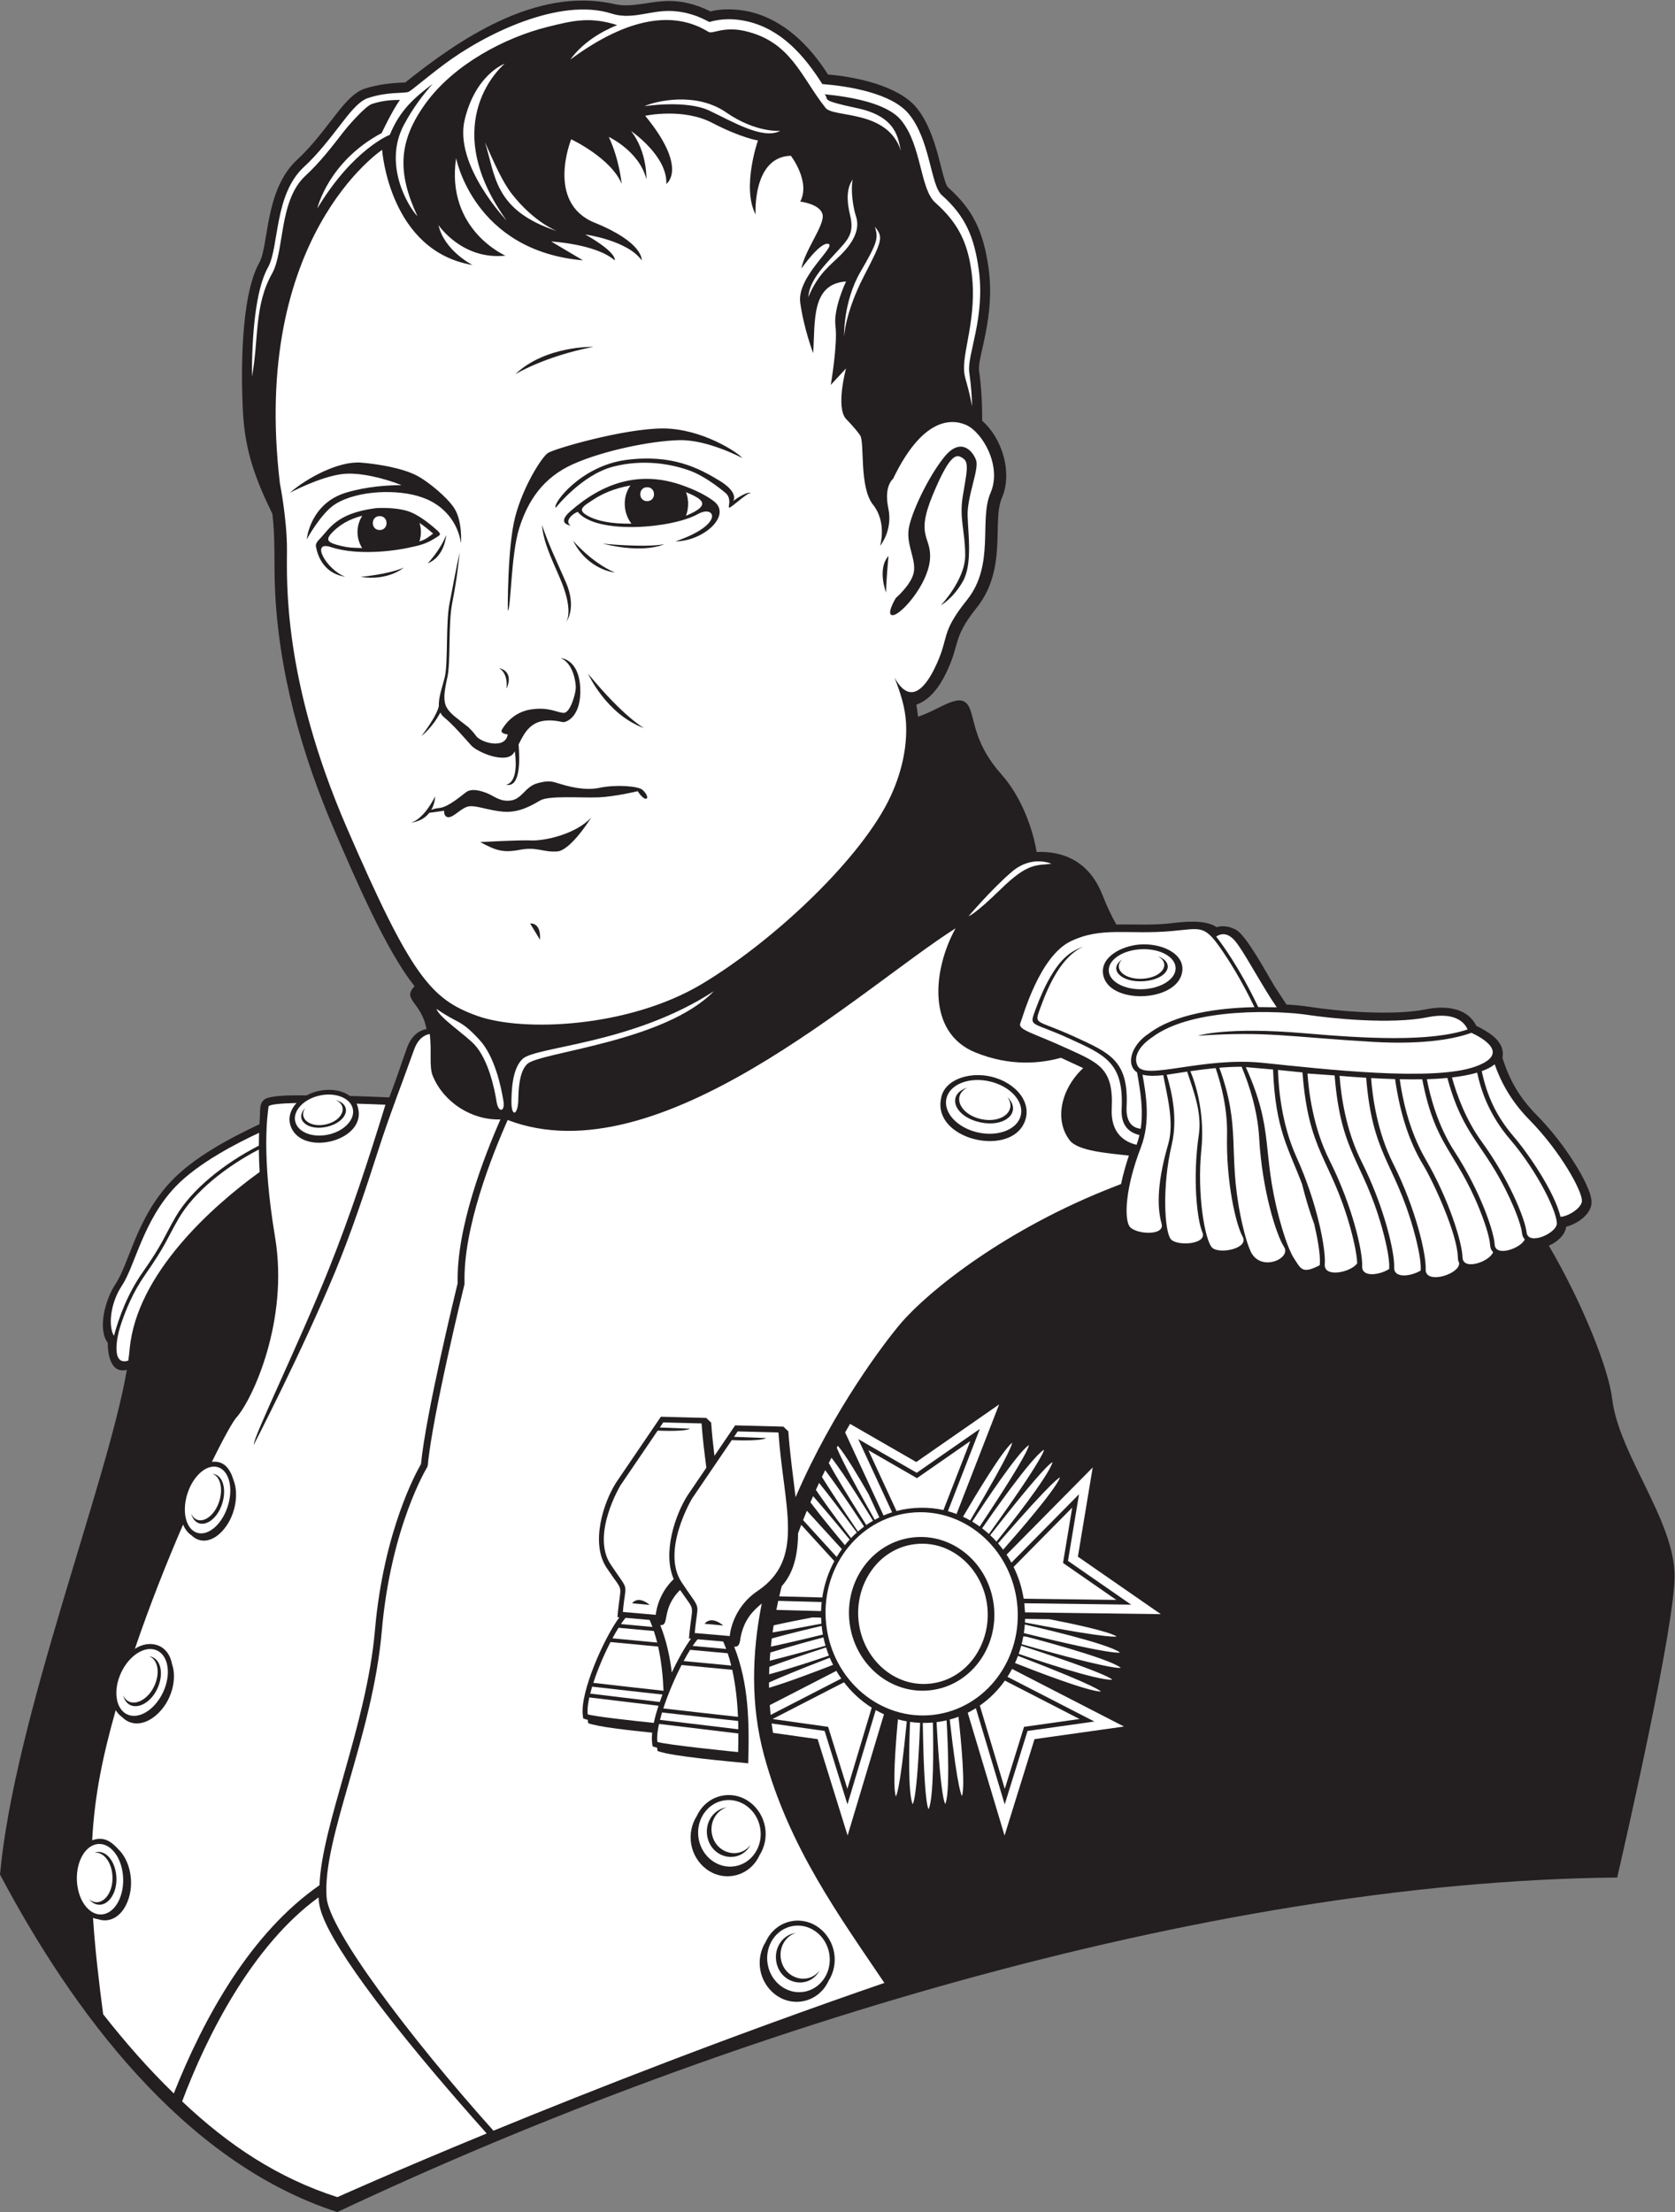
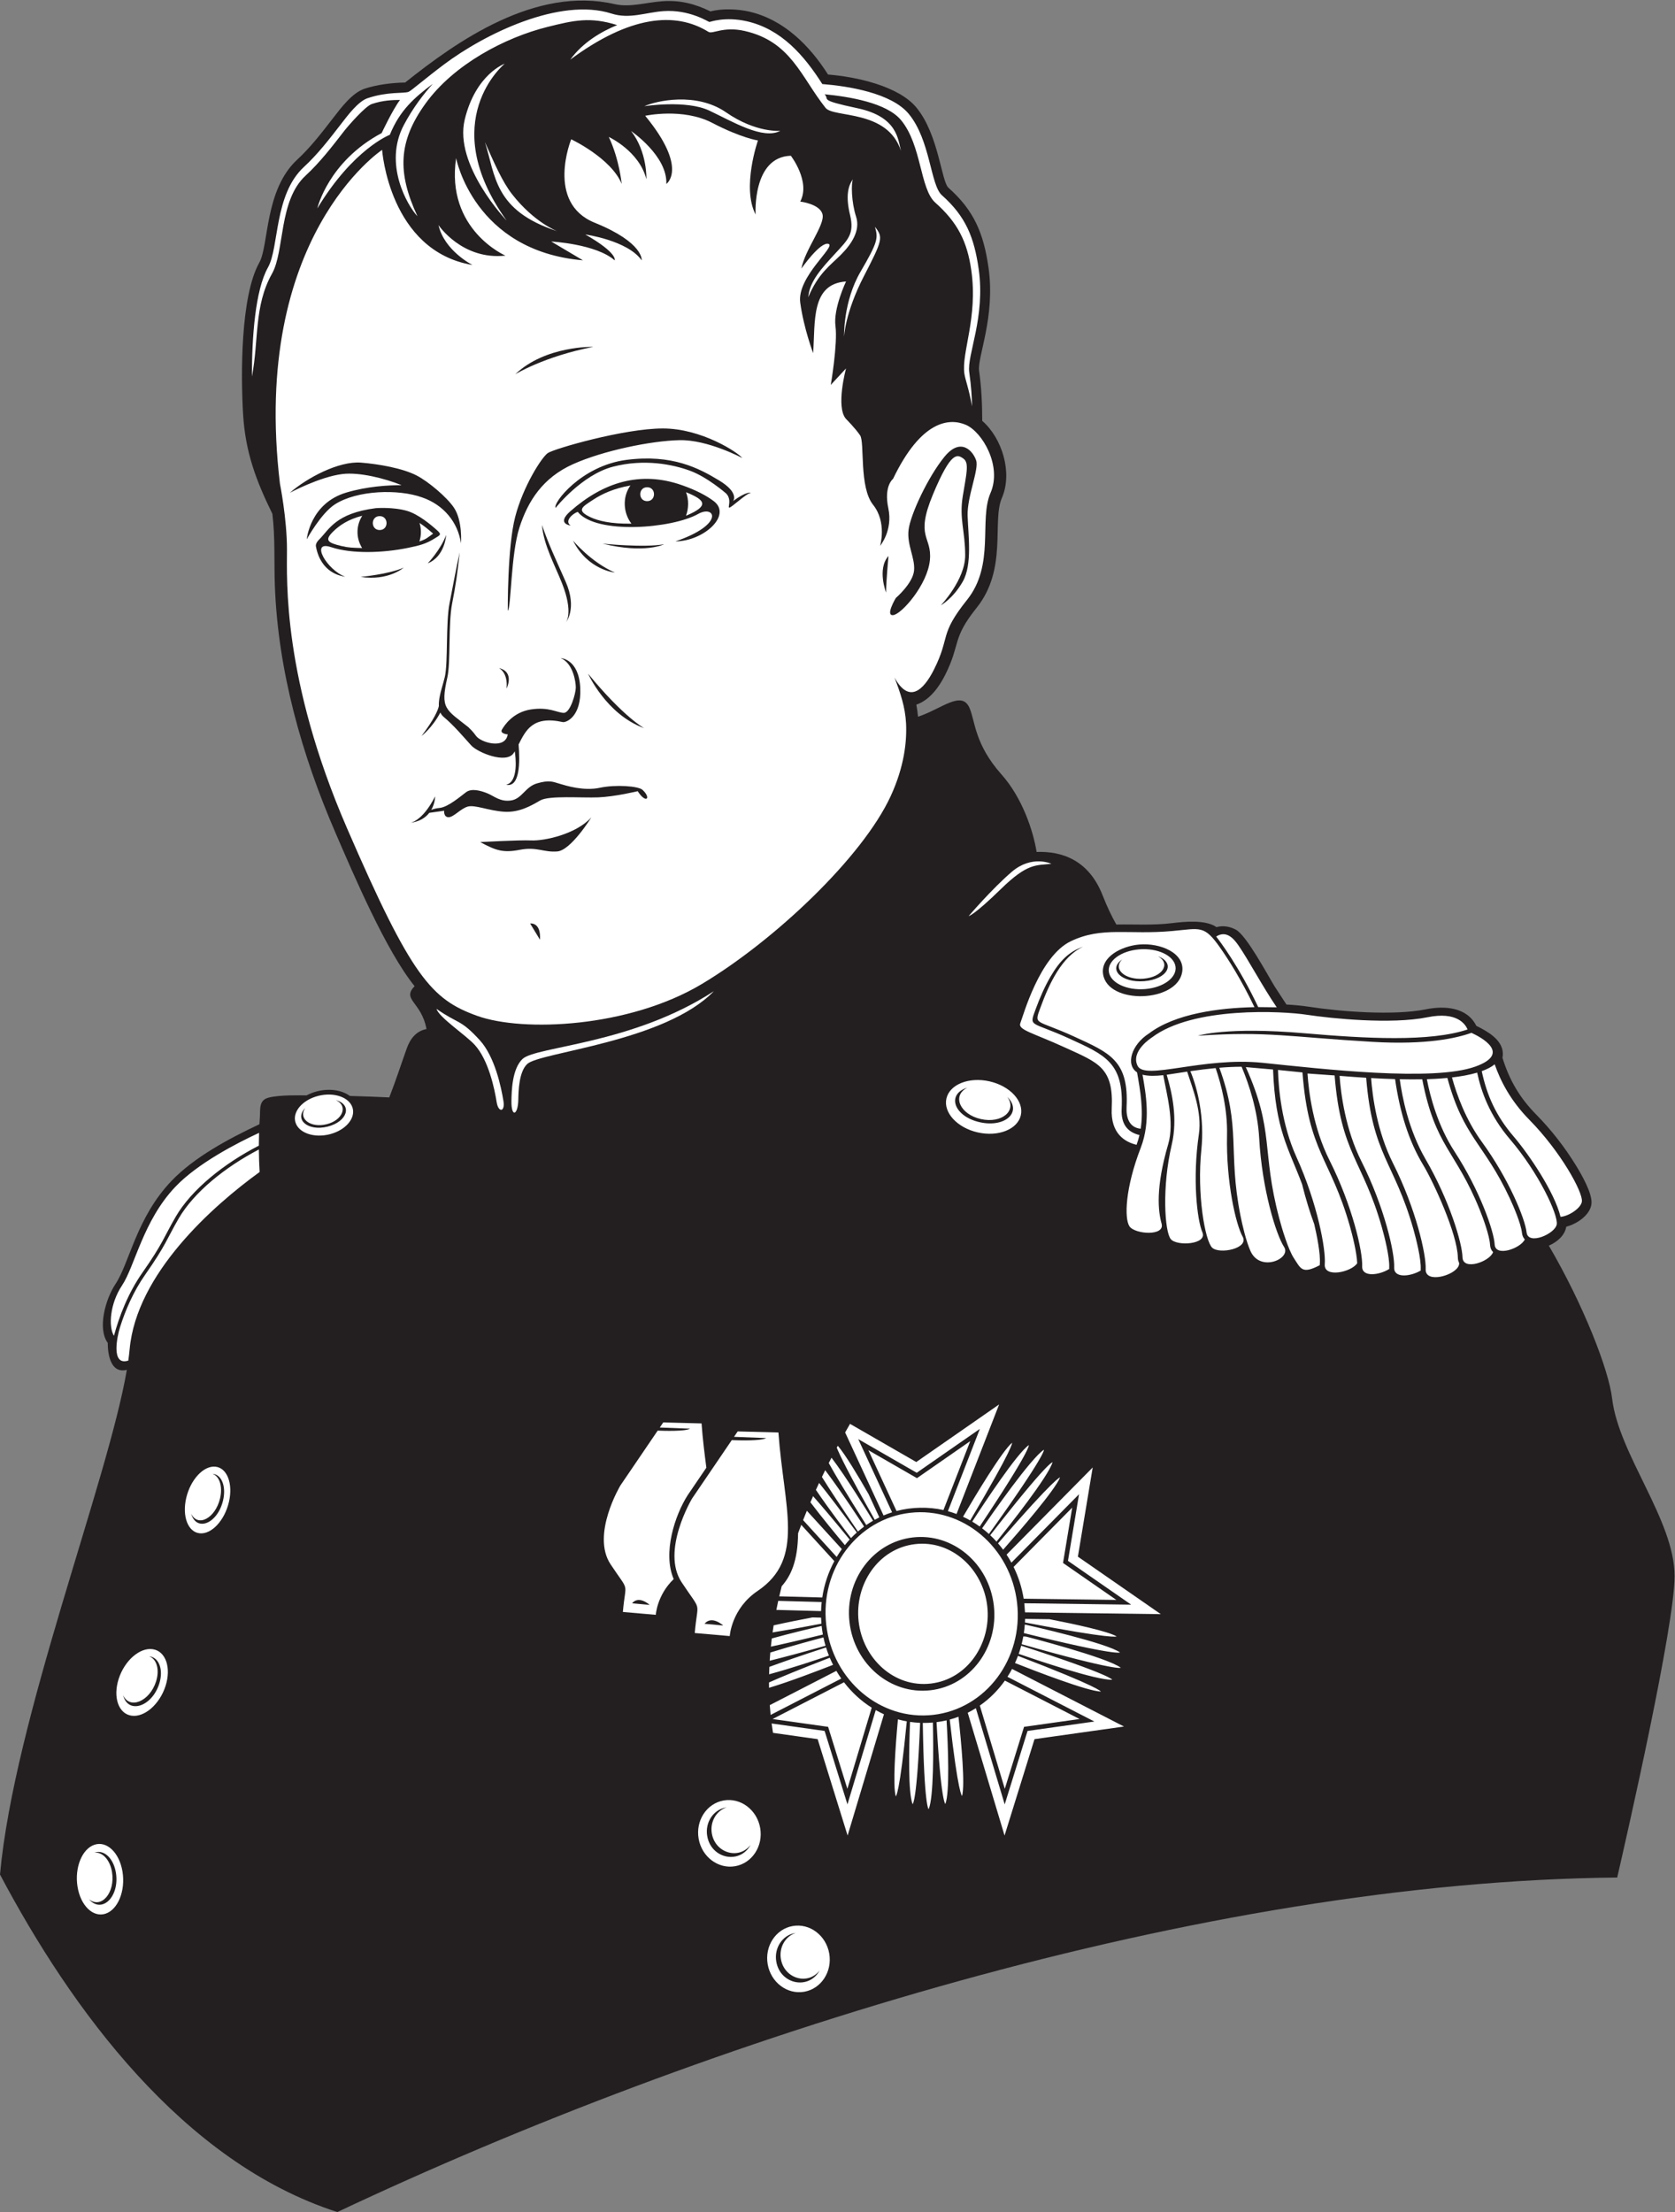
<svg xmlns="http://www.w3.org/2000/svg" viewBox="0 0 611.373 807.027" height="807.027" width="611.373" xml:space="preserve" id="svg2" version="1.1">
  <rect x="0" y="0" width="611.373" height="807.027" fill="#808080" stroke="none" />
  <defs id="defs6" />
  <g transform="matrix(1.333,0,0,-1.333,0,807.027)" id="g10">
    <g transform="scale(0.1)" id="g12">
      <path id="path14" style="fill:#231f20;fill-opacity:1;fill-rule:evenodd;stroke:none" d="m 745.813,4647.93 c -44.598,90.94 -73.747,168.25 -80.086,271.24 -6.555,106.51 -7.489,324.24 44.386,416.47 26.325,46.79 14.082,198.89 103.637,281.56 37.543,34.67 68.238,75.07 99.426,115.3 21.133,27.26 51.297,67.63 84.844,78.81 33.68,11.23 75.34,16.4 111.38,17.06 142.13,113.51 356.29,264.18 573.43,214.57 42.47,-9.7 85.46,4.71 132.07,7.95 47.09,3.27 88.75,-7.22 130.53,-27.95 31.89,8.6 74.43,6.63 105.55,-0.44 94.66,-21.45 165.86,-92.84 216.31,-172.3 76.14,-5.96 193.02,-31.09 241.91,-90.27 61.2,-74.07 68.23,-202.19 87.88,-219.66 69.34,-61.63 96.03,-123.57 109.55,-218.18 19.42,-135.96 -31.07,-245.6 -25.73,-283.01 6.52,-45.61 8.5,-90.76 8.63,-136.69 55.2,-48.17 83.45,-142.82 53.81,-210.99 -27.58,-63.42 15.98,-194.18 -68.95,-300.34 -68.97,-86.21 -43.13,-97.58 -86.19,-183.72 -16.7,-33.41 -42.49,-69.2 -79.14,-81.76 2.09,-10.92 3.64,-21.91 4.68,-32.95 64.64,21.32 119.33,73.35 140.91,24.05 15.75,-36 13.49,-99.01 87.75,-182.27 55.98,-62.77 86.38,-152.38 96.03,-211.97 67.93,2.5 142.44,-20.92 180.74,-118.8 12.25,-31.28 24.89,-57.6 37.55,-79.79 49.32,1.01 100.12,-2.67 152.72,3.81 32.92,4.05 91.41,10.11 121.63,-10.97 17.67,5.24 36.32,1.83 52.79,-6.89 29.16,-15.44 86,-122.2 106.05,-155.01 l 32.64,-49.95 c 20.66,-1.13 41.38,-2.94 61.81,-6.07 88.37,-13.6 233.45,-24.6 320.15,-6.96 50.76,10.32 112.35,6.08 137.87,-45.23 28.88,-14.35 70.22,-36.6 72.6,-73.76 0.3,-4.65 -0.03,-9.26 -1,-13.77 19.07,-61.27 47.2,-109.46 92.8,-155.72 41.02,-41.65 77.99,-89.21 108.55,-139.03 14.88,-24.27 45.36,-76.71 42.4,-104.84 -3.19,-30.11 -38.99,-54.95 -69.09,-62.66 -3.64,-23.34 -24.21,-41.64 -47.66,-51.85 94.65,-161.84 163.99,-339.35 173.29,-418.4 18,-153 171,-333.03 171,-486.03 0,-137.15 -130.14,-708.12 -157.11,-825 C 3287.34,904.609 1939.41,478.926 923.734,0 499.805,136.25 194.039,557.313 0,923.828 38.988,1349.8 294.867,1998.55 347.336,2305.01 c -55.266,-13.86 -52.184,73.54 -52.191,73.55 -28.973,39.53 -6.223,120.4 20.929,161.13 38.606,57.9 57.184,181.29 152.992,281.89 62.543,65.68 157.579,116.19 241.305,155.71 0.32,6 0.692,12 1.117,17.98 1.68,23.82 -3.414,47.62 23.992,54.78 30.946,8.09 87.567,6.06 103.907,6.15 35.082,18.86 85.164,22.41 118.722,-1.52 39.414,-1.05 77.321,-2.53 107.771,-4.04 19.68,50.76 29.71,83.15 48.07,134.55 9.16,25.64 25.72,47.48 53.86,52.52 -13.87,75.32 -68.66,79.88 -32.57,117.41 -78.53,97.34 -165.775,302.34 -216.631,419.76 -92.414,213.4 -157.671,444.18 -166.043,677.55 -2.332,65.19 1.204,130.61 -6.753,195.5 v 0" />
      <path id="path16" style="fill:#ffffff;fill-opacity:1;fill-rule:evenodd;stroke:none" d="m 2661.64,4942.02 c -0.53,24.52 -1.74,51.81 -7.64,93.22 -6.79,47.49 44.76,149.7 25.72,283.01 -12.27,85.93 -35,143.31 -100.7,201.71 -31.64,28.12 -31.08,150.4 -90.78,222.66 -47.23,57.18 -166.53,76.05 -236.62,81.54 -49.42,77.84 -112.03,150.39 -206.66,171.84 -60.15,13.64 -101.33,-2.09 -102.39,-1.98 -3.13,0.3 -54.52,34.71 -125.79,29.75 -48.62,-3.38 -92.94,-22.5 -142.24,-6.72 -141.21,45.19 -346.81,-55.28 -458.76,-139.21 -50.7,-38.02 -90.5,-72.54 -96.78,-74.91 -14.18,-5.35 -56.06,1.37 -112.39,-17.41 -26.075,-8.69 -55.516,-48.48 -71.954,-69.67 -32.136,-41.46 -63.781,-82.91 -102.465,-118.62 -82.175,-75.86 -67.519,-220.04 -98.386,-274.92 -35.309,-62.77 -44.16,-193.49 -44.016,-298.58 19.289,99 5.176,192.82 55.024,281.45 34.937,62.11 17.75,199.86 91.867,268.27 39.797,36.74 72.457,79.29 105.511,121.94 11.586,14.94 58.189,68.23 76.039,74.18 31.61,10.52 57.06,10.86 77.04,11.12 -20.72,-27.7 -50.17,-90.65 -50.17,-90.65 -146.702,-78.13 -176.205,-206.13 -176.205,-206.13 98.871,163.45 198.535,201.34 198.535,201.34 27.34,67.05 67.1,101.77 117.64,139.51 -24.99,-27.69 -54.29,-65.57 -79.19,-112.54 -56.57,-106.66 9.69,-220.74 37.16,-249.83 -55.7,119.91 -52.64,205.06 22.21,308.55 77.45,107.09 217.24,180.56 334.33,209.7 71.64,17.82 116.43,28.23 190.3,4.9 -42.38,-17.38 -93.65,-46.74 -128.39,-94.5 162.21,120.04 287.47,132.43 378.41,75.92 11.25,-6.98 40.31,15.85 99.06,2.53 126.94,-28.79 154.11,-125.67 221.56,-210.54 22.16,-27.88 169.51,-3.53 206.55,-117.72 -8.22,30.1 -8.38,93.11 -118.79,116.65 -110.42,23.54 -75.18,23.18 -90.47,38.32 67.66,-6.59 170.1,-23.24 209.48,-70.9 56.74,-68.68 51.39,-188.08 93.67,-225.66 60.84,-54.08 87.33,-106.01 98.64,-185.23 18.53,-129.72 -27.58,-226.29 -18.92,-283.02 2.74,-17.99 11.89,-38.93 20.96,-89.37 z m -350.43,190.87 c 0,0 -2.83,95.68 45.16,177.77 47.99,82.08 48.18,91.86 39.45,122.79 22.73,-29.04 21.2,-35.43 -30.31,-135.13 -51.51,-99.69 -54.3,-165.43 -54.3,-165.43 z m -98.03,107.82 c 3.15,44.2 38.67,81.29 73.4,119.18 34.73,37.89 53.67,53.67 41.04,105.77 -12.63,52.09 -5.24,80.32 7.9,97.86 -5.09,-10.5 -4.5,-62.19 8.68,-102.6 12.42,-38.12 -13.42,-75.78 -41.84,-104.19 -28.41,-28.41 -62.15,-51 -89.18,-116.02 z m -448.84,522.81 c 0,0 114.24,18.06 178.11,-12.14 63.87,-30.19 146.81,-80.5 194.16,-55.25 0,0 -66.3,-6.31 -148.38,50.51 -82.09,56.83 -192.24,31.38 -223.89,16.88 z m -436.52,-98.35 c 29.2,-91.24 24.23,-186.88 197.88,-243.71 0,0 -62.28,23.34 -123.11,100.65 -27.65,35.14 -49.61,86.83 -74.77,143.06 z m 59.45,-214.69 c 0,0 -144.83,151.55 -114.81,276.26 30.03,124.71 109.51,153.12 109.51,153.12 0,0 -190.75,-156.28 5.3,-429.38 v 0" />
-       <path id="path18" style="fill:#ffffff;fill-opacity:1;fill-rule:evenodd;stroke:none" d="m 2316.6,4907.56 c 0,0 25.74,-25.73 38.6,-45.02 12.86,-19.3 -3.22,-141.51 35.37,-189.75 38.59,-48.24 19.31,-112.56 19.31,-112.56 0,0 35.37,41.81 22.5,102.91 -12.86,61.1 12.87,80.4 12.87,80.4 77.18,160.8 154.37,167.23 199.39,147.94 45.03,-19.3 99.7,-112.56 67.54,-186.53 -32.16,-73.97 12.86,-196.18 -64.32,-292.66 -77.18,-96.49 -45.03,-99.7 -90.06,-189.75 -30.51,-61.04 -70,-93.18 -108.51,-22.58 15.94,-41.98 29.41,-80.59 31.63,-125.72 2.44,-49.51 -4.83,-118.27 -42.1,-199.03 -77.19,-167.23 -318.39,-395.57 -517.79,-514.57 -199.39,-118.99 -488.84,-131.85 -614.26,-86.83 -125.43,45.03 -180.1,106.13 -356.981,514.57 -176.883,408.43 -164.019,678.58 -164.019,762.2 0,83.62 -19.293,180.1 -19.293,180.1 -80.403,675.36 279.793,913.35 279.793,913.35 0,0 19.3,-276.58 247.64,-315.17 0,0 -77.19,38.59 -93.27,109.34 0,0 64.32,-96.48 183.31,-83.61 0,0 -164.01,70.75 -135.07,266.93 0,0 48.24,-254.07 347.33,-279.8 l -86.83,51.46 c 0,0 122.21,-6.43 173.67,-51.46 0,0 9.64,19.3 -80.41,70.76 0,0 115.78,-16.09 154.37,-70.76 0,0 6.44,48.24 -128.63,102.91 -135.08,54.68 -64.33,228.34 -64.33,228.34 0,0 109.35,-51.45 138.29,-122.2 0,0 -6.43,67.53 -35.38,128.64 0,0 83.62,-38.59 102.92,-115.78 0,0 3.22,73.97 -41.81,131.86 0,0 99.7,-67.54 96.48,-144.72 0,0 61.1,41.8 -57.89,186.53 0,0 102.91,22.51 183.32,-19.3 80.4,-41.81 125.42,-48.24 125.42,-48.24 0,0 -45.02,-128.64 -6.43,-202.61 0,0 -9.65,157.58 96.48,160.8 0,0 54.67,-70.75 25.73,-125.43 0,0 54.67,-6.43 61.11,-35.37 6.42,-28.95 -48.25,-96.48 -57.9,-147.94 0,0 51.46,73.97 73.97,67.54 22.52,-6.43 -86.83,-90.05 -77.18,-160.8 9.65,-70.75 35.37,-138.29 35.37,-138.29 6.01,86.09 -6.41,189.61 90.05,196.17 0,0 -35.37,-73.97 -28.94,-122.2 6.43,-48.25 -12.86,-160.81 -12.86,-160.81 l 41.8,45.02 c 0,0 -28.94,-106.12 0,-138.28 z m -795.18,-243.32 c 0,0 71.39,90.44 157.07,112.65 85.68,22.22 163.42,6.35 211.02,-11.1 47.6,-17.45 98.37,-61.88 98.37,-61.88 25.37,-25.02 -15.9,-61.53 34.41,-20.73 12.47,10.12 26.18,20.93 33.82,22.31 0,0 -11.23,5.03 -48.47,-22.36 0,0 17.28,22.28 -38.34,55.99 -55.63,33.71 -128.95,72.48 -253.69,56.47 -124.73,-16.02 -203.11,-119.68 -194.19,-131.35 z m -367.11,-624.31 c 0,0 28.99,21.75 51.47,64.15 2.11,-4.53 5.1,-8.62 9.2,-12.09 28.45,-24.06 51.13,-51.27 75.11,-77.78 17.79,-19.66 95.52,-51.5 116.12,-21.53 1.15,1.67 2.26,3.39 3.34,5.14 2.23,-14.42 10.94,-82.93 -23.57,-91.5 37.66,-7.78 38,60.78 34.02,110.44 19.63,38.2 38.25,79.53 121.06,61.13 8.43,-1.87 51.5,14.05 47.76,93.64 -3.75,79.6 -53.38,81.48 -53.38,81.48 33.71,-14.05 41.2,-64.62 41.2,-80.54 0,-15.92 -14.98,-69.29 -32.77,-69.29 -17.8,0 -40.26,16.86 -89.9,9.36 -49.63,-7.49 -73.04,-44.02 -79.6,-55.25 -6.55,-11.24 15.92,-13.11 15.92,-13.11 -6.56,-42.14 -73.98,-22.48 -87.09,-3.75 -6.63,9.48 -14.02,17.11 -19.72,22.34 l 0.2,0.23 c -63.53,50.43 -78.48,50.36 -58.76,137.12 9.4,41.34 2.21,147.92 13.15,202.65 9.46,47.26 15.88,91.81 20.57,139.53 -10.22,-46 -18.27,-91.94 -27.51,-138.16 -11.01,-55.06 -3.96,-162.23 -13.1,-202.48 -4.59,-20.22 -14.64,-46.71 -16.23,-69.85 v 0 c -0.23,-3.39 -0.28,-6.71 -0.1,-9.93 -2.5,-11.69 -12.49,-35.71 -47.39,-81.95 z m 297.3,-513.29 c 0,0 30.14,4.76 26.97,-44.42 0,0 -13.38,22.27 -26.97,44.42 z m -136.63,222.81 c 0,0 105.45,6.02 140.09,4.52 34.65,-1.51 122.02,16.57 164.2,63.26 0,0 -55.74,-90.38 -93.4,-93.39 -37.66,-3.01 -55.73,13.56 -102.43,4.52 -46.7,-9.04 -66.28,-1.51 -108.46,21.09 z m 295.25,460.94 c 0,0 49.71,-111.47 153.64,-149.13 0,0 -55.96,30.03 -153.64,149.13 z m -418.77,-335.91 c 0,0 0,-18.47 -10.55,-36.83 6.22,2.43 13.74,4.52 22.09,5.19 23.41,1.87 58.06,31.84 73.04,43.08 14.98,11.23 39.33,4.68 58.06,-2.81 18.73,-7.49 35.59,-24.34 65.55,-19.66 29.97,4.68 38.4,37.45 71.17,46.82 32.79,9.36 42.14,4.68 60.88,-0.94 18.72,-5.62 66.48,-20.6 110.5,-11.23 44.01,9.36 105.81,4.68 117.05,-5.62 24.76,-22.7 10.24,-39.68 -13.11,-3.75 0,0 -61.8,-14.98 -107.69,-16.85 -45.89,-1.88 -134.84,5.61 -159.2,-8.43 -24.34,-14.05 -57.12,-33.72 -99.26,-30.91 -42.14,2.81 -79.6,19.67 -99.27,14.05 -19.66,-5.62 -38.39,-29.03 -52.44,-29.03 -14.04,0 -12.17,17.79 -12.17,17.79 0,0 -12.92,-2.15 -40.65,-5.83 -10.08,-12.97 -26.51,-24.44 -53.29,-27.35 0,0 33.14,1.51 69.29,72.31 z m 292.59,742.79 c 4.61,-55.32 34.95,-108.91 55.02,-159.88 31.71,-80.51 10.63,-106.45 10.63,-106.45 0,0 31.51,37.85 -0.85,111.24 -29.89,67.79 -45.72,99.85 -64.8,155.09 z M 1366,4225.84 c 0,0 25.39,-11.03 21.05,-56.11 0,0 23.42,45.25 -21.05,56.11 z m 44.91,804.06 c 0,0 78.77,48.76 213.81,75.02 0,0 -131.29,3.75 -213.81,-75.02 z m 1041.91,-612.47 c 0,0 46.67,40.01 50.01,75.01 3.33,35.01 -20,70.01 -15,111.68 5,41.67 53.33,145.02 98.34,200.02 45.01,55.01 78.34,15 86.68,-10 8.33,-25 -25,-98.34 -23.34,-151.68 1.67,-53.34 13.34,-133.35 -13.33,-180.02 -26.67,-46.68 -60.01,-65.01 -60.01,-65.01 0,0 66.68,70.01 66.68,136.68 0,66.68 -16.67,100.01 -6.67,161.69 10,61.68 18.33,91.68 1.66,103.34 -16.66,11.67 -33.33,21.68 -83.34,-98.34 -50.01,-120.01 -1.67,-113.35 -8.33,-180.02 -6.67,-66.68 -76.68,-146.69 -100.02,-150.02 -23.33,-3.34 6.67,46.67 6.67,46.67 z m -20,115.02 c 0,0 -6.67,-71.68 -6.67,-100.02 0,0 -25,65.01 6.67,100.02 z M 1390.39,4382.67 c 0,0 -1.36,173.82 20.34,257.13 21.7,83.31 72.27,162.53 89.13,174.33 16.85,11.8 209.01,67.42 315.2,67.42 106.19,0 205.65,-65.73 217.44,-80.91 0,0 -94.39,50.57 -171.93,48.89 -77.53,-1.69 -209.01,-28.66 -291.61,-65.74 -82.59,-37.09 -123.15,-100.35 -146.75,-173.67 -23.6,-73.33 -22.54,-220.71 -31.82,-227.45 z m 178.57,192.1 c 0,0 48.89,-58.99 114.63,-87.65 0,0 -74.17,6.74 -114.63,87.65 z m 80.92,-8.43 c 0,0 113.83,-11.75 168.55,-1.68 0,0 -52.25,-26.97 -168.55,1.68 z m -478.72,-53.94 c 0,0 34.52,35.69 50.57,77.54 0,0 -3.37,-59 -50.57,-77.54 z m -183.726,-37.08 c 0,0 75.846,6.74 117.986,25.28 0,0 -42.14,-37.08 -117.986,-25.28 z m -193.848,230.09 c 0,0 81.75,43.82 144.117,51.41 46.141,5.61 115.797,-11.84 161.897,-30.52 -38.47,0.07 -94.53,-3.48 -150.674,-20 -100.293,-29.49 -108.988,-128.16 -108.988,-128.16 0,0 39.039,71.7 77.804,96.14 60.832,38.34 172.308,42.06 237.808,18.65 59.37,-20.28 98.45,-68.47 106.63,-125.74 0,0 5.06,61.52 -19.38,97.76 -19.15,28.4 -69.28,70.82 -101.51,87.63 -38.06,19.87 -103.15,31.39 -152.173,35.42 -61.527,5.06 -149.179,-42.14 -195.531,-82.59 z m 323.264,-150.76 c -68,-13.89 -153.139,-16.99 -210.412,2.1 -58.352,19.46 -11.926,-62.35 38.957,-81.09 -12.391,2.05 -66.473,10.43 -80.29,82.66 -0.945,4.97 0.868,11.29 8.918,19.34 27.762,27.77 44.922,71.59 155.077,85.73 0.13,0.01 47.79,3.82 86.25,-7.71 30.12,-9.04 64.2,-37.3 81.66,-53.06 13.27,-11.98 8.07,-12.76 -7.04,-22.23 -23.27,-14.59 -40.46,-19.06 -73.12,-25.74 z m 445.68,61.19 c -0.13,0.02 -40.19,4.49 -0.98,38.95 90.14,79.23 190.97,111.77 305.66,71.54 40.22,-14.11 67.75,-29.16 86.89,-43.5 51.27,-38.43 -27.16,-109.76 -104.66,-110.41 137.24,46.9 108.08,101.05 62.06,75.08 -70.58,-39.81 -278.57,-57.24 -329.47,5.68 -13.99,-4.29 -37.52,-25.44 -19.5,-37.34 v 0" />
+       <path id="path18" style="fill:#ffffff;fill-opacity:1;fill-rule:evenodd;stroke:none" d="m 2316.6,4907.56 c 0,0 25.74,-25.73 38.6,-45.02 12.86,-19.3 -3.22,-141.51 35.37,-189.75 38.59,-48.24 19.31,-112.56 19.31,-112.56 0,0 35.37,41.81 22.5,102.91 -12.86,61.1 12.87,80.4 12.87,80.4 77.18,160.8 154.37,167.23 199.39,147.94 45.03,-19.3 99.7,-112.56 67.54,-186.53 -32.16,-73.97 12.86,-196.18 -64.32,-292.66 -77.18,-96.49 -45.03,-99.7 -90.06,-189.75 -30.51,-61.04 -70,-93.18 -108.51,-22.58 15.94,-41.98 29.41,-80.59 31.63,-125.72 2.44,-49.51 -4.83,-118.27 -42.1,-199.03 -77.19,-167.23 -318.39,-395.57 -517.79,-514.57 -199.39,-118.99 -488.84,-131.85 -614.26,-86.83 -125.43,45.03 -180.1,106.13 -356.981,514.57 -176.883,408.43 -164.019,678.58 -164.019,762.2 0,83.62 -19.293,180.1 -19.293,180.1 -80.403,675.36 279.793,913.35 279.793,913.35 0,0 19.3,-276.58 247.64,-315.17 0,0 -77.19,38.59 -93.27,109.34 0,0 64.32,-96.48 183.31,-83.61 0,0 -164.01,70.75 -135.07,266.93 0,0 48.24,-254.07 347.33,-279.8 l -86.83,51.46 c 0,0 122.21,-6.43 173.67,-51.46 0,0 9.64,19.3 -80.41,70.76 0,0 115.78,-16.09 154.37,-70.76 0,0 6.44,48.24 -128.63,102.91 -135.08,54.68 -64.33,228.34 -64.33,228.34 0,0 109.35,-51.45 138.29,-122.2 0,0 -6.43,67.53 -35.38,128.64 0,0 83.62,-38.59 102.92,-115.78 0,0 3.22,73.97 -41.81,131.86 0,0 99.7,-67.54 96.48,-144.72 0,0 61.1,41.8 -57.89,186.53 0,0 102.91,22.51 183.32,-19.3 80.4,-41.81 125.42,-48.24 125.42,-48.24 0,0 -45.02,-128.64 -6.43,-202.61 0,0 -9.65,157.58 96.48,160.8 0,0 54.67,-70.75 25.73,-125.43 0,0 54.67,-6.43 61.11,-35.37 6.42,-28.95 -48.25,-96.48 -57.9,-147.94 0,0 51.46,73.97 73.97,67.54 22.52,-6.43 -86.83,-90.05 -77.18,-160.8 9.65,-70.75 35.37,-138.29 35.37,-138.29 6.01,86.09 -6.41,189.61 90.05,196.17 0,0 -35.37,-73.97 -28.94,-122.2 6.43,-48.25 -12.86,-160.81 -12.86,-160.81 l 41.8,45.02 c 0,0 -28.94,-106.12 0,-138.28 z m -795.18,-243.32 c 0,0 71.39,90.44 157.07,112.65 85.68,22.22 163.42,6.35 211.02,-11.1 47.6,-17.45 98.37,-61.88 98.37,-61.88 25.37,-25.02 -15.9,-61.53 34.41,-20.73 12.47,10.12 26.18,20.93 33.82,22.31 0,0 -11.23,5.03 -48.47,-22.36 0,0 17.28,22.28 -38.34,55.99 -55.63,33.71 -128.95,72.48 -253.69,56.47 -124.73,-16.02 -203.11,-119.68 -194.19,-131.35 z m -367.11,-624.31 c 0,0 28.99,21.75 51.47,64.15 2.11,-4.53 5.1,-8.62 9.2,-12.09 28.45,-24.06 51.13,-51.27 75.11,-77.78 17.79,-19.66 95.52,-51.5 116.12,-21.53 1.15,1.67 2.26,3.39 3.34,5.14 2.23,-14.42 10.94,-82.93 -23.57,-91.5 37.66,-7.78 38,60.78 34.02,110.44 19.63,38.2 38.25,79.53 121.06,61.13 8.43,-1.87 51.5,14.05 47.76,93.64 -3.75,79.6 -53.38,81.48 -53.38,81.48 33.71,-14.05 41.2,-64.62 41.2,-80.54 0,-15.92 -14.98,-69.29 -32.77,-69.29 -17.8,0 -40.26,16.86 -89.9,9.36 -49.63,-7.49 -73.04,-44.02 -79.6,-55.25 -6.55,-11.24 15.92,-13.11 15.92,-13.11 -6.56,-42.14 -73.98,-22.48 -87.09,-3.75 -6.63,9.48 -14.02,17.11 -19.72,22.34 l 0.2,0.23 c -63.53,50.43 -78.48,50.36 -58.76,137.12 9.4,41.34 2.21,147.92 13.15,202.65 9.46,47.26 15.88,91.81 20.57,139.53 -10.22,-46 -18.27,-91.94 -27.51,-138.16 -11.01,-55.06 -3.96,-162.23 -13.1,-202.48 -4.59,-20.22 -14.64,-46.71 -16.23,-69.85 v 0 c -0.23,-3.39 -0.28,-6.71 -0.1,-9.93 -2.5,-11.69 -12.49,-35.71 -47.39,-81.95 z m 297.3,-513.29 c 0,0 30.14,4.76 26.97,-44.42 0,0 -13.38,22.27 -26.97,44.42 z m -136.63,222.81 c 0,0 105.45,6.02 140.09,4.52 34.65,-1.51 122.02,16.57 164.2,63.26 0,0 -55.74,-90.38 -93.4,-93.39 -37.66,-3.01 -55.73,13.56 -102.43,4.52 -46.7,-9.04 -66.28,-1.51 -108.46,21.09 z m 295.25,460.94 c 0,0 49.71,-111.47 153.64,-149.13 0,0 -55.96,30.03 -153.64,149.13 z m -418.77,-335.91 c 0,0 0,-18.47 -10.55,-36.83 6.22,2.43 13.74,4.52 22.09,5.19 23.41,1.87 58.06,31.84 73.04,43.08 14.98,11.23 39.33,4.68 58.06,-2.81 18.73,-7.49 35.59,-24.34 65.55,-19.66 29.97,4.68 38.4,37.45 71.17,46.82 32.79,9.36 42.14,4.68 60.88,-0.94 18.72,-5.62 66.48,-20.6 110.5,-11.23 44.01,9.36 105.81,4.68 117.05,-5.62 24.76,-22.7 10.24,-39.68 -13.11,-3.75 0,0 -61.8,-14.98 -107.69,-16.85 -45.89,-1.88 -134.84,5.61 -159.2,-8.43 -24.34,-14.05 -57.12,-33.72 -99.26,-30.91 -42.14,2.81 -79.6,19.67 -99.27,14.05 -19.66,-5.62 -38.39,-29.03 -52.44,-29.03 -14.04,0 -12.17,17.79 -12.17,17.79 0,0 -12.92,-2.15 -40.65,-5.83 -10.08,-12.97 -26.51,-24.44 -53.29,-27.35 0,0 33.14,1.51 69.29,72.31 z m 292.59,742.79 c 4.61,-55.32 34.95,-108.91 55.02,-159.88 31.71,-80.51 10.63,-106.45 10.63,-106.45 0,0 31.51,37.85 -0.85,111.24 -29.89,67.79 -45.72,99.85 -64.8,155.09 z M 1366,4225.84 c 0,0 25.39,-11.03 21.05,-56.11 0,0 23.42,45.25 -21.05,56.11 z m 44.91,804.06 c 0,0 78.77,48.76 213.81,75.02 0,0 -131.29,3.75 -213.81,-75.02 z m 1041.91,-612.47 c 0,0 46.67,40.01 50.01,75.01 3.33,35.01 -20,70.01 -15,111.68 5,41.67 53.33,145.02 98.34,200.02 45.01,55.01 78.34,15 86.68,-10 8.33,-25 -25,-98.34 -23.34,-151.68 1.67,-53.34 13.34,-133.35 -13.33,-180.02 -26.67,-46.68 -60.01,-65.01 -60.01,-65.01 0,0 66.68,70.01 66.68,136.68 0,66.68 -16.67,100.01 -6.67,161.69 10,61.68 18.33,91.68 1.66,103.34 -16.66,11.67 -33.33,21.68 -83.34,-98.34 -50.01,-120.01 -1.67,-113.35 -8.33,-180.02 -6.67,-66.68 -76.68,-146.69 -100.02,-150.02 -23.33,-3.34 6.67,46.67 6.67,46.67 z m -20,115.02 c 0,0 -6.67,-71.68 -6.67,-100.02 0,0 -25,65.01 6.67,100.02 z M 1390.39,4382.67 c 0,0 -1.36,173.82 20.34,257.13 21.7,83.31 72.27,162.53 89.13,174.33 16.85,11.8 209.01,67.42 315.2,67.42 106.19,0 205.65,-65.73 217.44,-80.91 0,0 -94.39,50.57 -171.93,48.89 -77.53,-1.69 -209.01,-28.66 -291.61,-65.74 -82.59,-37.09 -123.15,-100.35 -146.75,-173.67 -23.6,-73.33 -22.54,-220.71 -31.82,-227.45 z m 178.57,192.1 c 0,0 48.89,-58.99 114.63,-87.65 0,0 -74.17,6.74 -114.63,87.65 z m 80.92,-8.43 c 0,0 113.83,-11.75 168.55,-1.68 0,0 -52.25,-26.97 -168.55,1.68 z m -478.72,-53.94 c 0,0 34.52,35.69 50.57,77.54 0,0 -3.37,-59 -50.57,-77.54 z m -183.726,-37.08 c 0,0 75.846,6.74 117.986,25.28 0,0 -42.14,-37.08 -117.986,-25.28 z m -193.848,230.09 c 0,0 81.75,43.82 144.117,51.41 46.141,5.61 115.797,-11.84 161.897,-30.52 -38.47,0.07 -94.53,-3.48 -150.674,-20 -100.293,-29.49 -108.988,-128.16 -108.988,-128.16 0,0 39.039,71.7 77.804,96.14 60.832,38.34 172.308,42.06 237.808,18.65 59.37,-20.28 98.45,-68.47 106.63,-125.74 0,0 5.06,61.52 -19.38,97.76 -19.15,28.4 -69.28,70.82 -101.51,87.63 -38.06,19.87 -103.15,31.39 -152.173,35.42 -61.527,5.06 -149.179,-42.14 -195.531,-82.59 z m 323.264,-150.76 c -68,-13.89 -153.139,-16.99 -210.412,2.1 -58.352,19.46 -11.926,-62.35 38.957,-81.09 -12.391,2.05 -66.473,10.43 -80.29,82.66 -0.945,4.97 0.868,11.29 8.918,19.34 27.762,27.77 44.922,71.59 155.077,85.73 0.13,0.01 47.79,3.82 86.25,-7.71 30.12,-9.04 64.2,-37.3 81.66,-53.06 13.27,-11.98 8.07,-12.76 -7.04,-22.23 -23.27,-14.59 -40.46,-19.06 -73.12,-25.74 m 445.68,61.19 c -0.13,0.02 -40.19,4.49 -0.98,38.95 90.14,79.23 190.97,111.77 305.66,71.54 40.22,-14.11 67.75,-29.16 86.89,-43.5 51.27,-38.43 -27.16,-109.76 -104.66,-110.41 137.24,46.9 108.08,101.05 62.06,75.08 -70.58,-39.81 -278.57,-57.24 -329.47,5.68 -13.99,-4.29 -37.52,-25.44 -19.5,-37.34 v 0" />
      <path id="path20" style="fill:#ffffff;fill-opacity:1;fill-rule:evenodd;stroke:none" d="m 1771.96,4720.68 c 25.09,0 25.09,-38.11 0,-38.11 -25.08,0 -25.08,38.11 0,38.11 z m -43,-99.61 c -22.35,28.81 -25.4,72.93 -2.75,104.32 -44.65,-7.63 -77.58,-22.82 -101.8,-38.76 -29.59,-19.5 -48.15,-28.75 -7.88,-47.82 20.94,-9.92 55.65,-18.79 112.43,-17.74 z M 934.535,4559.9 c 21.383,-5.1 30.953,-4.77 57.074,-5.69 -17.062,27.13 -16.921,61.44 0.356,88.42 -38.465,-9.72 -62.219,-26.25 -78.942,-42.43 -25.882,-25.03 -15.281,-31.51 21.512,-40.3 z m 213.835,12.4 c 18.99,6.13 23.17,11.04 37.5,21.45 -13.29,11.88 -25.45,21.48 -37.14,29.18 5.19,-16.48 5.07,-34.25 -0.36,-50.63 z m 730.14,134.73 c 7.8,-20.1 7.26,-44.72 -0.13,-64.37 64.12,26.86 53.87,42.77 0.13,64.37 z m -838.88,-65.4 c 25.08,0 25.08,-38.1 0,-38.1 -25.09,0 -25.09,38.1 0,38.1 v 0" />
      <path id="path22" style="fill:#ffffff;fill-opacity:1;fill-rule:nonzero;stroke:none" d="m 1359.95,3037.67 c -5.87,36.86 -22.31,115.46 -60.11,156.85 -24.63,26.97 -98.43,75.55 -104.56,98.49 59.83,-42.14 65.02,-27.24 118.49,-85.8 40.93,-44.82 58.5,-127.76 64.74,-166.58 4.88,-30.36 -13.9,-32.29 -18.56,-2.96 z m 1518.96,652.38 c 0,0 -53.49,25.17 -108.56,-22.02 -55.06,-47.2 -117.99,-121.14 -117.99,-121.14 0,0 14.86,2.39 88.1,73.94 73.24,71.55 95.97,64.5 138.45,69.22 z M 1400.42,3040.93 c 0.42,25.97 1.51,88.03 30.47,115.08 37.25,34.76 300.26,39.77 523.9,185.47 -134.96,-139.38 -476.33,-166.76 -511.06,-199.26 -22.78,-21.32 -24.06,-73.33 -24.55,-98.11 -0.82,-42.43 -19.51,-49.59 -18.76,-3.18 v 0" />
-       <path id="path24" style="fill:#ffffff;fill-opacity:1;fill-rule:evenodd;stroke:none" d="m 1979.27,1139.84 c 56.1,9.74 106.13,-31.69 115.63,-86.38 4.74,-27.33 -1.14,-54.964 -15.22,-76.983 -13.02,-28.325 -38.18,-50.286 -71.41,-56.067 -56.09,-9.746 -106.13,31.68 -115.63,86.38 -4.75,27.31 1.14,54.96 15.22,76.98 13.02,28.32 38.18,50.28 71.41,56.07 z m -117.07,562.73 c -52.95,-52.82 -27.31,-98.68 -54.29,-96.16 16.77,-42.43 26.36,-85.72 31.58,-129.86 17.52,37.34 36.55,70.95 52.62,92.65 l -5.65,0.49 c 8.79,103.15 21.02,66.42 -24.26,132.88 z m 850.37,1405.29 c 69.96,-15.84 119.57,-75.39 89.53,-131.63 -46.72,-87.46 -245.87,-38.93 -225.68,69.55 6.83,52.26 74.97,75.93 136.15,62.08 z m -1535.88,116.42 c -14.91,-2.64 -32.22,-13.06 -43.15,-43.67 -33.46,-93.68 -67.22,-179.09 -97.49,-273.56 -35.19,-109.8 -75.62,-230.28 -117.456,-331.28 -91.446,-220.72 -223.352,-475.11 -223.735,-475.85 -1.582,20.94 122.375,273.34 206.332,483.01 58.532,146.18 107.989,297.28 154.179,447.77 -17.79,0.74 -46.18,1.84 -78.87,2.82 1.883,-3.89 3.273,-8.07 4.113,-12.51 20.997,-85.88 -137.625,-129.08 -179.121,-60.54 -15.773,26.05 -9.133,53.68 10.461,74.83 -44.047,-0.94 -76,-3.77 -76.687,-9.95 -2.254,-20.24 -20.25,-128.25 18,-357.77 38.254,-229.51 -63,-445.53 -105.754,-492.78 -9.762,-10.78 -34.532,-54.9 -67.207,-121.45 33.918,3.32 49.66,-19.43 59.226,-50.26 15.231,-39.11 4.981,-100.97 -31.211,-139.69 -30.007,-32.11 -62.715,-32.24 -83.574,-11.6 -9.836,6.43 -17.976,16.59 -23.445,29.7 -43.625,-100.59 -90.602,-218.49 -131.988,-340.04 15.457,9.98 32.867,15.21 51.121,12.43 28.527,-4.35 45.211,-26.06 50.605,-54.19 14.406,-40.67 -0.723,-102.65 -43.07,-139.47 -35.117,-30.52 -71.235,-28.44 -92.992,-6.13 -7.129,4.88 -13.278,11.47 -18.129,19.49 -34.719,-123.18 -57.817,-230.41 -64.446,-356.13 31.266,11.47 52.028,-2.9 71.703,-24.64 31.278,-29.707 45.911,-91.812 24.856,-143.828 -17.457,-43.133 -50.586,-57.664 -80.098,-47.637 -4.777,0.625 -9.515,1.868 -14.168,3.696 5.7,-87.817 16.239,-175.676 27.75,-263.672 59.914,-76.203 124.176,-149.738 193.418,-216.789 83.407,210.273 211.2,439.492 399.012,569.941 5.684,163.109 129.205,438.249 151.695,696.909 23.88,274.67 115.28,437.03 126.17,455.54 12.94,136.34 95.01,473.15 100.45,495.38 -4.13,150.24 72.89,347.71 117.09,448.05 -77.91,-2.7 -154.55,45.9 -184.98,118.2 -11.13,26.43 -2.5,67.45 -8.61,115.67 z M 2168.36,796.191 c 56.1,9.754 106.17,-31.699 115.64,-86.367 4.72,-27.297 -1.14,-54.969 -15.23,-76.992 -13.01,-28.32 -38.17,-50.281 -71.4,-56.062 -56.1,-9.75 -106.16,31.707 -115.63,86.375 -4.72,27.285 1.14,54.968 15.22,76.992 13.02,28.308 38.18,50.273 71.4,56.054 z M 498.723,302.859 C 625.406,183.098 760.289,93.301 923.734,40.77 c 0,0 155.346,69.933 408.946,174.269 -200.56,224.324 -391.367,460.891 -444.848,584.363 -8.785,20.293 -14.785,39.817 -15.543,61.86 C 691.695,730.5 566.633,483.73 498.723,302.859 Z m 852.437,-80.23 c 271.71,111.465 650.6,260.047 1070.43,404.453 -123.59,183.238 -261.52,371.875 -329.48,622.898 -37.26,137.63 -33.41,279.57 -6.32,415.44 -25.62,-21.04 -48.62,-45.21 -57.98,-92.72 -1.95,-9.95 -1.42,-26.9 -17.48,-25.4 40.21,-101.73 41.65,-208.06 38.37,-319.11 -46.55,4.65 -211.63,18.89 -248.37,33.76 l -1.11,8.9 c -5.02,1.29 -9.26,2.59 -12.48,3.9 -1.77,14.23 -2.74,20.52 -0.95,37.28 -63.32,6.31 -150.49,16.06 -175.31,26.11 l -1.12,8.94 c -5.06,1.27 -9.29,2.56 -12.47,3.85 l -1.14,9.09 c -7.71,62.01 57.35,209.92 100.2,267.73 l -5.31,0.47 c 8.67,101.78 20.95,58.86 -29.8,135.33 -44.32,66.77 -9.21,177.83 26.76,233.81 l 121.94,179.32 124.14,-3.24 13.59,-12.79 c 2.31,-32.55 5.53,-62.01 9.02,-90.88 l 56.64,83.29 132.04,-3.45 13.59,-12.79 c 4.68,-65.91 12.85,-119.82 19.86,-180.4 103.58,241.1 246.46,426.95 287.22,474.9 76.5,90 290.26,261.02 587.28,375.77 5.85,2.26 11.34,4.43 16.67,6.55 6.15,28.81 14.32,56.53 21.52,77.88 -61.05,6.59 -140,12.96 -161.95,41.58 -43.3,56.48 -23.59,141.3 36.73,197.82 l -60.84,28.2 c -55.17,-15.41 -138.92,-24.31 -234.65,14.74 -133.58,54.49 -116.14,227.05 -53.85,339.66 -257.12,-162.74 -812.49,-683.57 -1226.41,-524.69 -43.4,-97.56 -122.66,-297.35 -118.12,-447.31 l -0.26,-2.5 c -0.25,-1.03 -87.99,-358.26 -100.51,-495.95 l -1.29,-4.03 c -0.28,-0.47 -99.59,-161.82 -124.58,-449.23 C 1032.79,1445.1 992.191,1303.89 956.059,1178.2 919.805,1052.1 888.074,941.738 894.281,861.035 901.086,772.617 1118.71,482.004 1351.16,222.629 v 0" />
      <path id="path26" style="fill:#ffffff;fill-opacity:1;fill-rule:evenodd;stroke:none" d="m 2170.69,782.805 c 46.54,8.086 91.28,-25.637 99.92,-75.317 8.63,-49.668 -22.12,-96.543 -68.63,-104.605 -46.51,-8.078 -91.28,25.633 -99.91,75.301 -8.64,49.675 22.09,96.535 68.62,104.621 z M 2709.5,3094.61 c 56.23,-12.72 94.59,-54.34 85.67,-92.92 -8.93,-38.58 -61.77,-59.53 -118,-46.81 -56.23,12.73 -94.59,54.35 -85.67,92.92 8.93,38.58 61.78,59.55 118,46.81 z M 871.684,3054.93 c -43.204,-10.88 -71.301,-43.24 -62.743,-72.27 8.555,-29.05 50.532,-43.77 93.739,-32.89 43.199,10.87 71.297,43.23 62.742,72.27 -8.559,29.03 -50.535,43.76 -93.738,32.89 z m -36.075,-33.35 c -30.613,-31.78 7.496,-64.18 61.317,-50.87 54.699,13.53 68.687,60 22.746,72.52 34.082,-15.46 19.293,-54.86 -25.277,-66 -44.098,-11.03 -78.493,15.38 -58.786,44.35 z m 1922.571,30.44 c 41.55,-40.77 -5.08,-84.85 -75.11,-69.31 -71.18,15.8 -92.43,76.51 -34.34,94.72 -42.66,-21.63 -20.88,-73.02 37.13,-86.04 57.38,-12.91 99.67,23.17 72.32,60.63 z M 589.785,2040.01 c -32.265,3.18 -68.012,-35.07 -79.84,-85.42 -11.824,-50.34 4.746,-93.76 37.008,-96.95 32.258,-3.19 68.008,35.07 79.828,85.42 11.824,50.35 -4.738,93.76 -36.996,96.95 z m -6.648,-19.76 c -0.407,0.04 -0.813,0.07 -1.223,0.09 19.117,-6.16 28.305,-34.54 20.676,-67.04 -12.77,-54.34 -60.996,-80.11 -79.199,-41.97 14.789,-50.8 72.527,-27.07 87.425,36.4 8.84,37.65 -3.546,70.14 -27.679,72.52 z M 418.383,1540.46 c -35.418,5.39 -77.246,-30.98 -93.41,-81.2 -16.164,-50.23 -0.539,-95.34 34.882,-100.74 35.415,-5.38 77.25,30.97 93.411,81.2 16.164,50.23 0.539,95.34 -34.883,100.74 z m -8.555,-19.58 c -0.441,0.07 -0.89,0.13 -1.336,0.17 20.711,-7.53 29.113,-36.91 18.692,-69.32 -17.45,-54.22 -72.286,-77.08 -90.036,-37.23 13.196,-52.47 78.403,-32.3 98.774,31.02 12.09,37.57 0.406,71.32 -26.094,75.36 z M 258.695,1005.27 c -34.015,-11.254 -54.812,-62.625 -46.433,-114.723 8.375,-52.102 42.75,-85.227 76.765,-73.965 34.016,11.25 54.813,62.629 46.434,114.727 -8.371,52.097 -42.75,85.211 -76.766,73.961 z m 1.246,-21.325 c -0.425,-0.144 -0.847,-0.293 -1.269,-0.461 21.879,2.7 42.691,-19.683 48.098,-53.296 9.043,-56.243 -29.469,-101.489 -63.364,-74.004 35.559,-40.786 84.528,6.754 73.973,72.429 -6.27,38.965 -31.988,63.75 -57.438,55.332 z M 1981.6,1126.45 c 46.53,8.08 91.27,-25.65 99.9,-75.32 8.64,-49.67 -22.1,-96.54 -68.62,-104.614 -46.52,-8.078 -91.28,25.64 -99.91,75.304 -8.64,49.68 22.09,96.53 68.63,104.63 z m 6.25,-19.2 c 0.58,0.11 1.17,0.19 1.75,0.27 -28.26,-9.16 -46.01,-39.55 -40.44,-71.59 9.31,-53.617 73.9,-72.715 106.1,-31.03 -29.4,-54.13 -107.88,-38.521 -118.75,24.08 -6.45,37.15 16.53,72.21 51.34,78.27 z m 189.1,-343.637 c 0.58,0.098 1.16,0.188 1.75,0.274 -28.27,-9.16 -45.99,-39.571 -40.44,-71.602 9.29,-53.601 73.9,-72.715 106.1,-31.023 -29.4,-54.121 -107.9,-38.52 -118.75,24.082 -6.45,37.136 16.52,72.215 51.34,78.269 v 0" />
      <path id="path28" style="fill:#ffffff;fill-opacity:1;fill-rule:evenodd;stroke:none" d="m 3112.12,2920.97 c -31.15,7.3 -71.48,30.1 -68,99.59 5.61,112.04 -37.35,125.12 -126.99,166.2 -89.64,41.09 -130.74,48.56 -123.26,67.23 7.47,18.68 52.29,183.02 138.2,224.11 85.91,41.08 156.47,16.9 278.26,28.01 77.34,7.05 86.72,16.8 130.78,-45.87 21.33,-30.36 57.19,-85.87 93.81,-162.58 -97.28,-2 -217.14,-17.72 -288.87,-72 -47.82,-30.43 -64.76,-85.29 -32.57,-106.48 9.12,-51.6 17.82,-103.18 9.92,-154.3 -32.06,3.31 -40.07,31.21 -38.64,59.71 6.31,126.52 -45.29,147.57 -142.83,192.27 -107.36,49.21 -111.45,29.53 -92.52,81.05 23,62.6 57.52,138.24 116.46,165.24 -38.7,-13.45 -63.82,-38.27 -89.35,-81.97 -16.02,-27.42 -29.31,-57.96 -40.59,-88.66 -18.93,-51.53 -14.84,-31.84 92.53,-81.05 97.52,-44.7 149.13,-65.76 142.81,-192.28 -1.92,-38.6 13.31,-62.98 48.81,-71.56 -2.06,-8.9 -4.69,-17.79 -7.96,-26.66 z m -2402.761,32.7 c -60.222,-27.86 -167.714,-83.1 -229.121,-147.58 -88.613,-93.04 -110.769,-217.11 -146.215,-270.27 -32.73,-49.1 -37.753,-112.03 -22.058,-137.68 14.402,52.97 38.367,116.37 78.019,172.95 56.813,81.05 58.418,96.58 91.114,152.91 43.132,74.31 132.086,145.7 227.687,194.64 0.016,11.61 0.203,23.3 0.574,35.03 z m -358.07,-623.28 c 1.539,10.9 2.809,21.34 3.699,31.17 18.797,206.73 226.965,391.62 355.942,484.96 -1.223,19.87 -1.953,40.52 -2.114,61.55 -92.398,-48.07 -178.011,-117.19 -219.57,-188.79 -32.769,-56.46 -34.297,-71.89 -91.555,-153.58 -32.769,-46.75 -54.648,-98.29 -69.191,-144.48 -7.148,-22.71 -25.898,-106.36 22.789,-90.83 z M 3119.2,3455.86 c -50.36,-4.16 -87.48,-31.88 -82.89,-61.88 4.58,-30 49.14,-50.95 99.51,-46.78 50.35,4.18 87.47,31.89 82.88,61.9 -4.58,30 -49.14,50.94 -99.5,46.76 z m -46.24,-27.46 c -39.85,-26.77 -2.68,-64.58 60.01,-59.61 63.73,5.04 87.45,48.85 38.07,68.22 35.57,-20.47 12.16,-57.17 -39.78,-61.4 -51.38,-4.19 -85.42,27.14 -58.3,52.79 z m 46.17,40.66 c 58.72,5.16 126.1,-23.67 117.92,-75.04 -13.44,-84.44 -204.38,-90.43 -216.68,-5.72 -6.87,47.47 51.28,76.57 98.76,80.76 z m 34.67,-254.58 c 0,0 -59,-37.08 -38.77,-77.53 20.22,-40.45 178.67,25.28 342.18,8.43 163.5,-16.86 466.91,-52.26 583.22,-10.11 97.68,35.38 17.01,79.1 -11.32,92.19 -40.9,-14.73 -123.62,-33.33 -270.18,-24.77 -230.92,13.48 -286.57,29.65 -478.72,16.85 0,0 77.54,25.29 291.61,6.75 169.49,-14.68 343.18,-24.07 446.66,10.29 -5.71,13.97 -28.58,49.99 -109.52,33.53 -99.46,-20.23 -264.64,-3.37 -330.39,6.74 -65.74,10.12 -311.83,23.6 -424.77,-62.37 z m 174.81,-83.52 c 15.88,-46.56 32.76,-113.13 31.23,-182.89 -2.85,-129.42 24.28,-245.58 42.68,-278.45 18.4,-32.87 -64.26,-48.94 -83.52,-30.12 -19.27,18.82 -42.11,145.43 -29.41,268.96 8.7,84.73 -9.45,164.49 -30.18,214.05 23.11,3.28 46.14,6.27 69.2,8.45 z m -143.34,-19.41 c 8.81,-50.07 31.26,-128.19 13.39,-189.23 -34.73,-118.68 -27.68,-182.39 -18,-217.36 9.67,-34.97 -74.25,-28.94 -88.24,-6.72 -13.98,22.23 -11.57,104.05 31.22,214.78 28.03,72.52 13.74,148.68 4.75,199.86 16.16,-4.22 36.99,-3.52 56.88,-1.33 z m 65.36,9.7 c 15.09,-46.39 41.07,-110.65 32.17,-170.81 -18.08,-122.33 -4.84,-235.6 9.54,-268.91 14.4,-33.31 -69.56,-38.87 -86.47,-18.78 -16.91,20.08 -24.65,142.76 2.51,258.34 16.87,71.76 0.84,142.25 -13.76,191.6 l 56.01,8.56 z m 235.2,5.8 c 6.3,-165.31 42.57,-215.24 79.44,-313.74 10.37,-41.77 22.07,-79.04 33.29,-109.31 6.6,-27.61 17.64,-81.18 15.35,-108.69 -0.11,-1.31 -0.15,-2.58 -0.16,-3.81 -48.25,-25.2 -51.6,-10.35 -70.8,19.1 -15.88,24.38 -32.72,80.99 -40.24,109.42 -49.43,186.54 -12.26,237.39 -91.45,413.59 l 74.57,-6.56 z m 571.43,-4.51 c 14.36,-66.96 39.03,-122.33 87.13,-178.52 41.88,-48.91 111.97,-152.03 128.67,-220.22 23.4,1.8 56.59,24.57 58.44,42.13 2.76,26.01 -58.32,136.71 -143.99,223.66 -51.13,51.89 -78.76,105.68 -94.78,151.66 -9.18,-7.55 -21.48,-13.7 -35.47,-18.71 z m -557.91,3.32 c 1.36,-49.12 9.61,-148.05 50.56,-238.38 57.32,-126.43 80.91,-252.84 77.54,-293.29 -3.19,-38.32 72.25,-22.2 88.82,2.53 -1.06,29.41 -13.13,77.19 -20.14,101.79 -52.86,185.85 -113.17,201.82 -129.72,420.5 -22.78,2.27 -45.21,4.58 -67.06,6.85 z m 80.81,-9.78 c 3.22,-48.51 15.27,-148.12 60.31,-237.61 62.39,-123.99 91.1,-249.35 89.39,-289.91 -1.34,-31.04 47.22,-24.48 74.1,-7.42 -0.08,1.49 -0.1,3.02 -0.03,4.63 1.19,28.06 -12.5,82.51 -20.15,109.37 -52.46,184.46 -112.26,201.6 -129.35,415.68 l -74.27,5.26 z m 87.86,-6.4 c 3.51,-49.52 15.98,-146.9 60.11,-234.58 62.39,-123.99 91.1,-249.35 89.37,-289.9 -1.3,-30.51 45.56,-24.7 72.7,-8.31 -0.06,1.32 -0.08,2.68 -0.02,4.09 1.2,28.06 -12.5,82.52 -20.14,109.37 -52.33,183.99 -111.97,201.54 -129.21,414.06 -24.15,1.48 -48.49,3.28 -72.81,5.27 z m 86.34,-6.07 c 3.65,-49.91 16.27,-146.38 60.02,-233.31 62.4,-123.98 91.11,-249.34 89.38,-289.9 -1.73,-40.56 81.66,-16.92 90.67,10.43 3.3,10.03 -2.18,6.31 -2.54,21.95 -1.45,64.85 -66.91,206.61 -94.64,252.45 -40.55,67.04 -64.3,145.58 -77.27,235.54 -21.53,0.61 -43.46,1.59 -65.62,2.84 z m 78.41,-3.16 c 6.25,-46.47 23.81,-138.19 70.58,-218.69 65.9,-113.42 100.4,-230.22 101.27,-268.69 0.86,-37.88 75.02,-11.78 83.74,14.27 -4.8,4.62 -7.86,11.21 -8.37,20.1 -1.44,25.45 -19.19,73.46 -28.76,97.06 -65.55,161.64 -120.9,170.07 -156.87,355.75 -19.98,-0.36 -40.57,-0.27 -61.59,0.2 z m 74.26,0.08 c 8.83,-46.39 29.73,-127.38 75.89,-198.23 69.47,-106.66 107.69,-217.44 109.78,-254.23 2.01,-35.25 71.5,-10.56 82.47,13.99 -4.13,4.3 -6.93,10.23 -7.79,18.1 -2.77,25.34 -22.99,72.36 -33.79,95.43 -70.41,150.52 -126.05,164.73 -170.4,328.38 -23.88,-2.33 -44.58,-3.11 -56.16,-3.44 z m 68.73,4.79 c 12.99,-46.94 37.66,-115.74 81.37,-175.72 74.95,-102.89 118.89,-211.53 122.91,-248.14 4.01,-36.62 77.99,-4.24 82.55,21.51 4.56,25.75 -48.61,140.46 -128,233.18 -55.89,65.3 -78.96,130.9 -89.82,182.35 -21.78,-6.41 -46.3,-10.53 -69.01,-13.18 z m -575.99,29.29 c 20.62,-49.13 43.91,-119.75 48.1,-195.29 7.79,-140.37 46.13,-264 68.29,-298.13 20.49,-31.55 -65.34,-70.33 -92.04,-11.18 -12.19,27.07 -22.82,73.46 -27.67,98.04 -34.68,175.31 2.57,239.29 -57.68,403.82 20.28,1.7 40.59,2.74 61,2.74 z m -8.58,331.97 c 26.61,-38.22 65.41,-111.61 104.71,-169.32 l -50.63,0.57 c -53.33,112.63 -105.69,181.13 -115.17,193.13 28.72,18.55 49.29,-7.44 61.09,-24.38 v 0" />
      <path id="path30" style="fill:#ffffff;fill-opacity:1;fill-rule:evenodd;stroke:none" d="m 2327.54,2157.15 181.37,-104.4 226.87,157.62 -116.58,-299.89 c -7.74,2.95 -15.65,5.53 -23.69,7.74 l 87.54,225.2 -172.89,-120.12 -160.19,92.21 92.76,-200.38 c -8,-2.54 -15.8,-5.46 -23.41,-8.7 l -105.2,227.25 c 4.49,7.93 8.95,15.77 13.42,23.47 z m 50.91,-192.5 c -28.85,50.34 -64.38,109.56 -84.42,132.6 l -2.82,-5.25 c 7.64,-19.11 31.3,-68.81 103.99,-197.33 4.12,2.28 8.34,4.46 12.61,6.53 l -29.36,63.45 z m 246.04,-609.08 c 8.01,-73.31 18.39,-186.72 9.77,-216.81 0,0 -10.71,3.91 -33.77,209.12 8.1,2.17 16.1,4.74 24,7.69 z m -165.82,-7.1 c -6.76,-73.44 -14.67,-181.67 -5.82,-210.84 0,0 10.49,4.01 30.09,205.29 -8.17,1.47 -16.26,3.31 -24.27,5.55 z m 33.15,-7.01 c -2.9,-73.12 -5.56,-194.67 7.09,-225.16 0,0 12.07,4.87 20.53,222.59 -9.24,0.39 -18.47,1.25 -27.62,2.57 z m 62.57,-1.74 c 1.55,-70.99 2.47,-205.14 -11.59,-237.16 0,0 -12.44,5.29 -16.05,236.14 9.21,-0.14 18.44,0.21 27.64,1.02 z m 37.51,6 c 4.1,-72.62 9.01,-197.71 -3.36,-228.86 0,0 -12.21,4.75 -24.1,223.94 9.22,1.16 18.38,2.81 27.46,4.92 z m -367.13,281.74 c -30.79,-5.8 -69.96,-13.52 -106.42,-21.7 -1.03,-6.47 -1.96,-12.96 -2.87,-19.46 32.73,5.31 76.14,12.99 133.72,24.01 -0.46,5.48 -0.78,10.99 -0.96,16.53 l -23.47,0.62 z m 56.32,-129.8 c -45.03,-17.65 -122.61,-47.24 -175.36,-62.82 -0.08,4.86 -0.09,9.72 -0.09,14.59 30.89,13.85 81.96,35.14 166.47,67.65 2.77,-6.57 5.76,-13.06 8.98,-19.42 z m -11.36,25.25 c -34.62,-11.8 -106.01,-35.59 -163.79,-51.15 0.17,6.78 0.41,13.55 0.72,20.33 34.53,12.79 84.05,30.04 155.19,53.21 2.35,-7.57 4.97,-15.03 7.88,-22.39 z m -15,49.82 c -22.83,-5.98 -87.11,-23.11 -145.52,-41.43 -0.64,-7.45 -1.19,-14.92 -1.66,-22.39 36.59,9.03 86.03,22.11 152.91,41.01 -2.19,7.51 -4.11,15.12 -5.73,22.81 z m -4.94,31.4 c -28.27,-6.51 -84.57,-19.84 -136.48,-34.25 -0.93,-7.46 -1.77,-14.93 -2.54,-22.4 34.72,7.38 80.91,17.97 142.41,33.09 -1.42,7.78 -2.56,15.64 -3.39,23.56 z m 623.99,18.41 c 69.08,-13.47 160.25,-33.11 183.75,-47.05 0,0 -7.26,-9.06 -251.1,38.14 0.17,3.26 0.29,6.51 0.37,9.79 l 66.98,-0.88 z m -94.56,-119.93 c 56.64,-22.4 199.03,-77.36 235.23,-78.09 0,0 -1.32,11.31 -227.09,97.7 -2.5,-6.65 -5.2,-13.19 -8.14,-19.61 z m 10.12,25.05 c 37.54,-12.99 215.29,-73.56 256.16,-70.7 0,0 -1.86,13.07 -249.2,93.12 -2.04,-7.58 -4.37,-15.06 -6.96,-22.42 z m 20.14,47.32 c 0,0 223.19,-57.23 259.47,-85.3 0,0 -9.09,-10.18 -271.57,64.5 1.78,7.02 3.32,14.11 4.61,21.28 l 7.49,-0.48 z m -3.41,33.02 c 19.03,-4.26 225.25,-50.82 260.71,-76.45 0,0 -8.53,-10.19 -263.3,53.03 1.17,7.74 2.03,15.56 2.59,23.42 z m -169.14,294.98 c 34.95,59.71 107.27,180.26 134.35,202.52 0,0 5.91,-9.67 -114.72,-212.6 -6.39,3.62 -12.95,6.98 -19.63,10.08 z m 109.82,-90.23 c 43.15,48.87 142.68,163.75 155.86,197.91 0,0 -11.23,2.61 -169.8,-180.48 4.85,-5.62 9.5,-11.43 13.94,-17.43 z m -18.11,22.15 c 33.8,41.99 142.47,178.9 153.39,217.29 0,0 -12.94,2.7 -170.6,-199.72 5.96,-5.61 11.71,-11.46 17.21,-17.57 z m -39.44,36.43 c 23.78,34.51 133.76,192.55 169.34,215.1 0,0 6.47,-12.04 -150.68,-230.67 -6,5.45 -12.23,10.66 -18.66,15.57 z m -27.06,18.33 c 32.24,49.82 123.06,187.63 155.02,209.37 0,0 6.6,-11.35 -134.57,-222.8 -6.62,4.78 -13.45,9.26 -20.45,13.43 z m -348.71,-64.37 c -20.8,24.77 -61.58,73.95 -94.36,117.23 2.41,5.63 4.87,11.22 7.32,16.8 22.79,-25.81 54.91,-63.56 100.13,-118.75 -4.54,-4.93 -8.9,-10.03 -13.09,-15.28 z m 16.82,19.25 c -13.8,17.99 -60.2,78.93 -96.16,131.96 2.89,6.37 5.81,12.7 8.75,18.98 23.13,-28.75 56.16,-71.62 103.3,-135.6 -5.5,-4.91 -10.8,-10.02 -15.89,-15.34 z m 34.21,34.09 c 0,0 -57.93,89.6 -104.93,151.71 -3,-6.11 -5.99,-12.27 -8.96,-18.48 20.6,-33.01 51.68,-80.63 98.6,-149.33 5.32,4.61 10.82,9 16.49,13.19 l -1.2,2.91 z m 26.05,13.38 c -15.8,25.97 -73.72,120.17 -113.71,172.6 -2.51,-4.86 -5.02,-9.79 -7.51,-14.72 17.36,-31.5 48.16,-83.56 102.78,-169.59 5.97,4.14 12.11,8.05 18.44,11.71 z m 101.46,21.73 c 144.27,16.54 275.47,-93.86 292.98,-246.55 17.51,-152.69 -85.28,-289.92 -229.56,-306.48 -144.26,-16.54 -275.46,93.87 -292.97,246.56 -17.52,152.67 85.28,289.92 229.55,306.47 z m 13.76,-85.7 c -101.41,-11.87 -166.01,-110.75 -154.68,-211.42 11.48,-102.21 97.5,-181.91 197.59,-170.21 101.43,11.87 166.02,110.75 154.7,211.41 -11.49,102.21 -97.52,181.93 -197.61,170.22 z m -6.03,18.33 c 109.12,12.52 208.36,-70.99 221.6,-186.49 13.24,-115.49 -64.5,-219.28 -173.63,-231.81 -109.12,-12.51 -208.36,71 -221.61,186.49 -13.24,115.49 64.51,219.3 173.64,231.81 z m 492.31,191.48 -40.56,-244.11 227.06,-157.35 -371.85,4.9 -1.93,24.92 292.61,-3.85 -173.04,119.91 30.3,182.33 -185.2,-187.33 c -4.11,7.54 -8.52,14.91 -13.22,22.04 l 235.83,238.54 z m -56.11,-109.87 -160.48,-162.34 c 13.21,-26.92 22.65,-56.18 27.58,-86.96 l 253.74,-3.34 -146.01,101.18 25.17,151.46 z m 141.79,-599.2 -245.03,-34.51 -82.02,-263.81 -100.83,336.09 c 7.66,3.81 15.07,7.98 22.26,12.47 l 79,-263.33 62.49,201.03 183.03,25.78 -238,122.4 c 4.51,6.98 8.72,14.15 12.64,21.51 l 306.46,-157.63 z m -121.65,20.58 -204.48,105.16 c -18.77,-26.53 -41.87,-49.77 -68.64,-68.35 l 68.36,-227.87 52.74,169.64 152.02,21.42 z m -839.42,-37.88 122.26,-17.21 82.01,-263.81 99.56,331.9 c -7.68,3.47 -15.22,7.29 -22.55,11.45 l -77.44,-258.12 -62.49,201.03 -145.15,20.45 c 1.13,-8.58 2.39,-17.13 3.8,-25.69 z m -6.56,49.08 193.53,99.54 c -4.77,6.8 -9.28,13.83 -13.51,21.05 l -182.31,-93.77 c 0.62,-8.94 1.37,-17.89 2.29,-26.82 z m 5.43,-11.2 195.55,100.56 c 21.15,-27.62 46.84,-51.24 75.85,-69.52 l -66.64,-222.1 -52.73,169.64 -152.03,21.42 z m 10.31,298.63 122.38,-3.28 c 0.23,8.34 0.81,16.63 1.7,24.86 l -118.97,3.18 c -1.78,-8.22 -3.49,-16.48 -5.11,-24.76 z m 73.21,245.74 91.99,-100.81 c 4.39,7.36 9.11,14.52 14.12,21.46 l -95.8,104.98 c -3.49,-8.49 -6.92,-17.04 -10.31,-25.63 z m -5.06,-12.93 90.59,-99.28 c -16.5,-30.59 -27.79,-64.32 -33.06,-99.54 l -117.75,3.16 c 2.11,9.24 4.32,18.43 6.63,27.61 24.96,28.13 44.18,68.67 44.91,144.95 2.84,7.74 5.73,15.44 8.68,23.1 z m 183.78,204.38 77.07,-166.53 c 41.37,11.06 87.87,11.86 128.54,2.64 l 73.34,188.65 -145.9,-101.35 -133.05,76.59 v 0" />
      <path id="path32" style="fill:#ffffff;fill-opacity:1;fill-rule:evenodd;stroke:none" d="m 1705.57,1642.36 90.12,-7.84 c 0,0 3.12,53.78 49,97.82 -30.81,71.64 3.47,175.41 38.53,230 l 50.92,74.88 c -4.83,37.37 -10.06,77.7 -13.14,121.16 l -104.91,2.73 -9.46,-13.92 82.82,-3.19 c -13.21,-7.8 -70.88,-6.04 -88.59,-5.3 l -102.17,-150.23 c 0,0 -80.62,-134.62 -26.84,-215.65 53.76,-81.02 41.2,-42.79 33.72,-130.46 z m 25.12,23.77 48.1,-4.45 c 0,0 -28.99,27.14 -48.1,4.45 v 0" />
      <path id="path34" style="fill:#ffffff;fill-opacity:1;fill-rule:evenodd;stroke:none" d="m 1902.36,1584.73 95.84,-8.34 c 0,0 4.35,74.99 76.35,123.57 131.03,88.4 71.49,228.35 56.94,433.63 l -111.59,2.91 -10.06,-14.81 88.09,-3.38 c -14.05,-8.31 -75.39,-6.42 -94.24,-5.64 l -108.67,-159.8 c 0,0 -85.74,-143.2 -28.56,-229.37 57.2,-86.2 43.83,-45.53 35.9,-138.77 z m 26.71,25.28 51.15,-4.74 c 0,0 -30.83,28.87 -51.15,4.74 v 0" />
-       <path id="path36" style="fill:#ffffff;fill-opacity:1;fill-rule:evenodd;stroke:none" d="m 1910.23,1567.62 c -4.27,-4.99 -8.84,-11.13 -13.59,-18.16 l 91.79,-8.41 c -2.56,6.96 -5.29,13.81 -8.24,20.47 l -69.96,6.1 z m -197.25,58.66 c -4.01,-4.7 -8.3,-10.45 -12.77,-17.08 l 86.3,-7.89 c -2.41,6.53 -4.99,12.97 -7.76,19.24 l -65.77,5.73 z m -19.33,-27.18 c -5.42,-8.68 -11.02,-18.41 -16.64,-28.87 l 122.48,-11.6 c -2.67,10.75 -5.68,21.31 -9.11,31.61 l -96.73,8.86 z m -22.02,-39.08 c -17.67,-34.28 -35.01,-74.82 -47,-111.69 52.78,-6.06 138.71,-15.88 192.25,-21.69 -1.73,39.84 -5.98,81.47 -14.81,121.03 l -130.44,12.35 z m -50.25,-122.06 c -1.97,-6.52 -3.75,-12.9 -5.32,-19.07 l 190.5,-22.94 c 2.33,6.76 4.81,13.58 7.4,20.42 -55.15,5.9 -140.85,15.66 -192.58,21.59 z m -7.8,-29.51 c -4.03,-18.32 -5.75,-34.29 -4.27,-46.15 14.03,-5.69 127.84,-18.04 180.87,-23.57 3.15,14.69 7.57,30.54 12.91,46.9 l -189.51,22.82 z m 276.09,130.26 c -5.77,-9.23 -11.72,-19.57 -17.71,-30.71 l 130.28,-12.34 c -2.83,11.43 -6.04,22.67 -9.69,33.64 l -102.88,9.41 z m -23.42,-41.55 c -18.8,-36.48 -37.25,-79.6 -50,-118.81 56.14,-6.46 147.54,-16.89 204.49,-23.07 -1.84,42.39 -6.36,86.65 -15.76,128.74 l -138.73,13.14 z m -53.46,-129.85 c -2.1,-6.93 -3.99,-13.72 -5.65,-20.27 l 214.54,-25.84 c -0.1,7.49 -0.27,15.11 -0.52,22.78 -58.47,6.23 -152.22,16.9 -208.37,23.33 z m -8.29,-31.38 c -4.29,-19.5 -6.11,-36.48 -4.54,-49.09 19.54,-7.92 221.11,-28.01 221.11,-28.01 0.48,16.09 0.77,33.19 0.7,50.93 l -217.27,26.17 v 0" />
    </g>
  </g>
</svg>